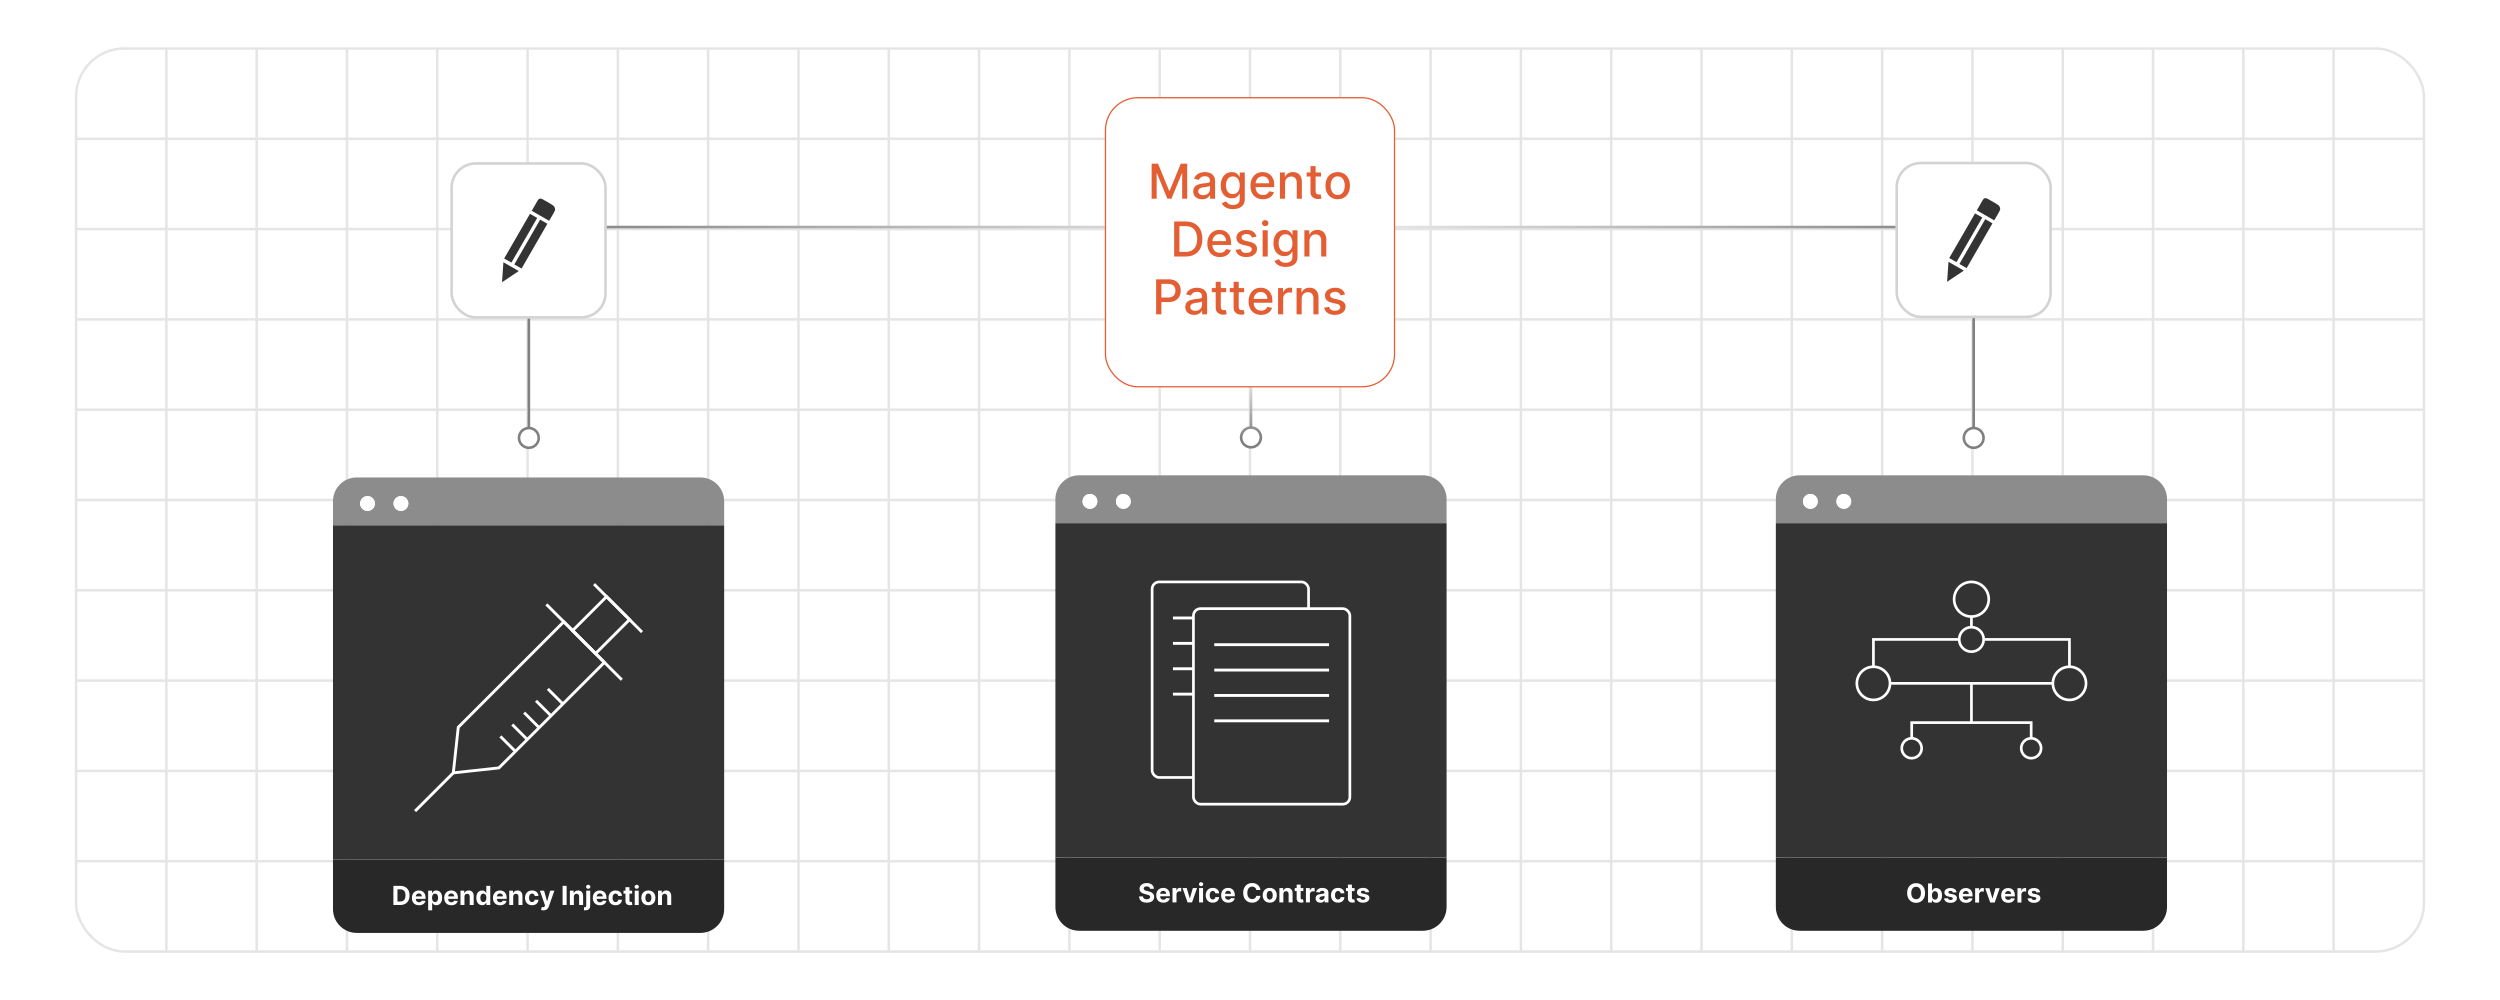
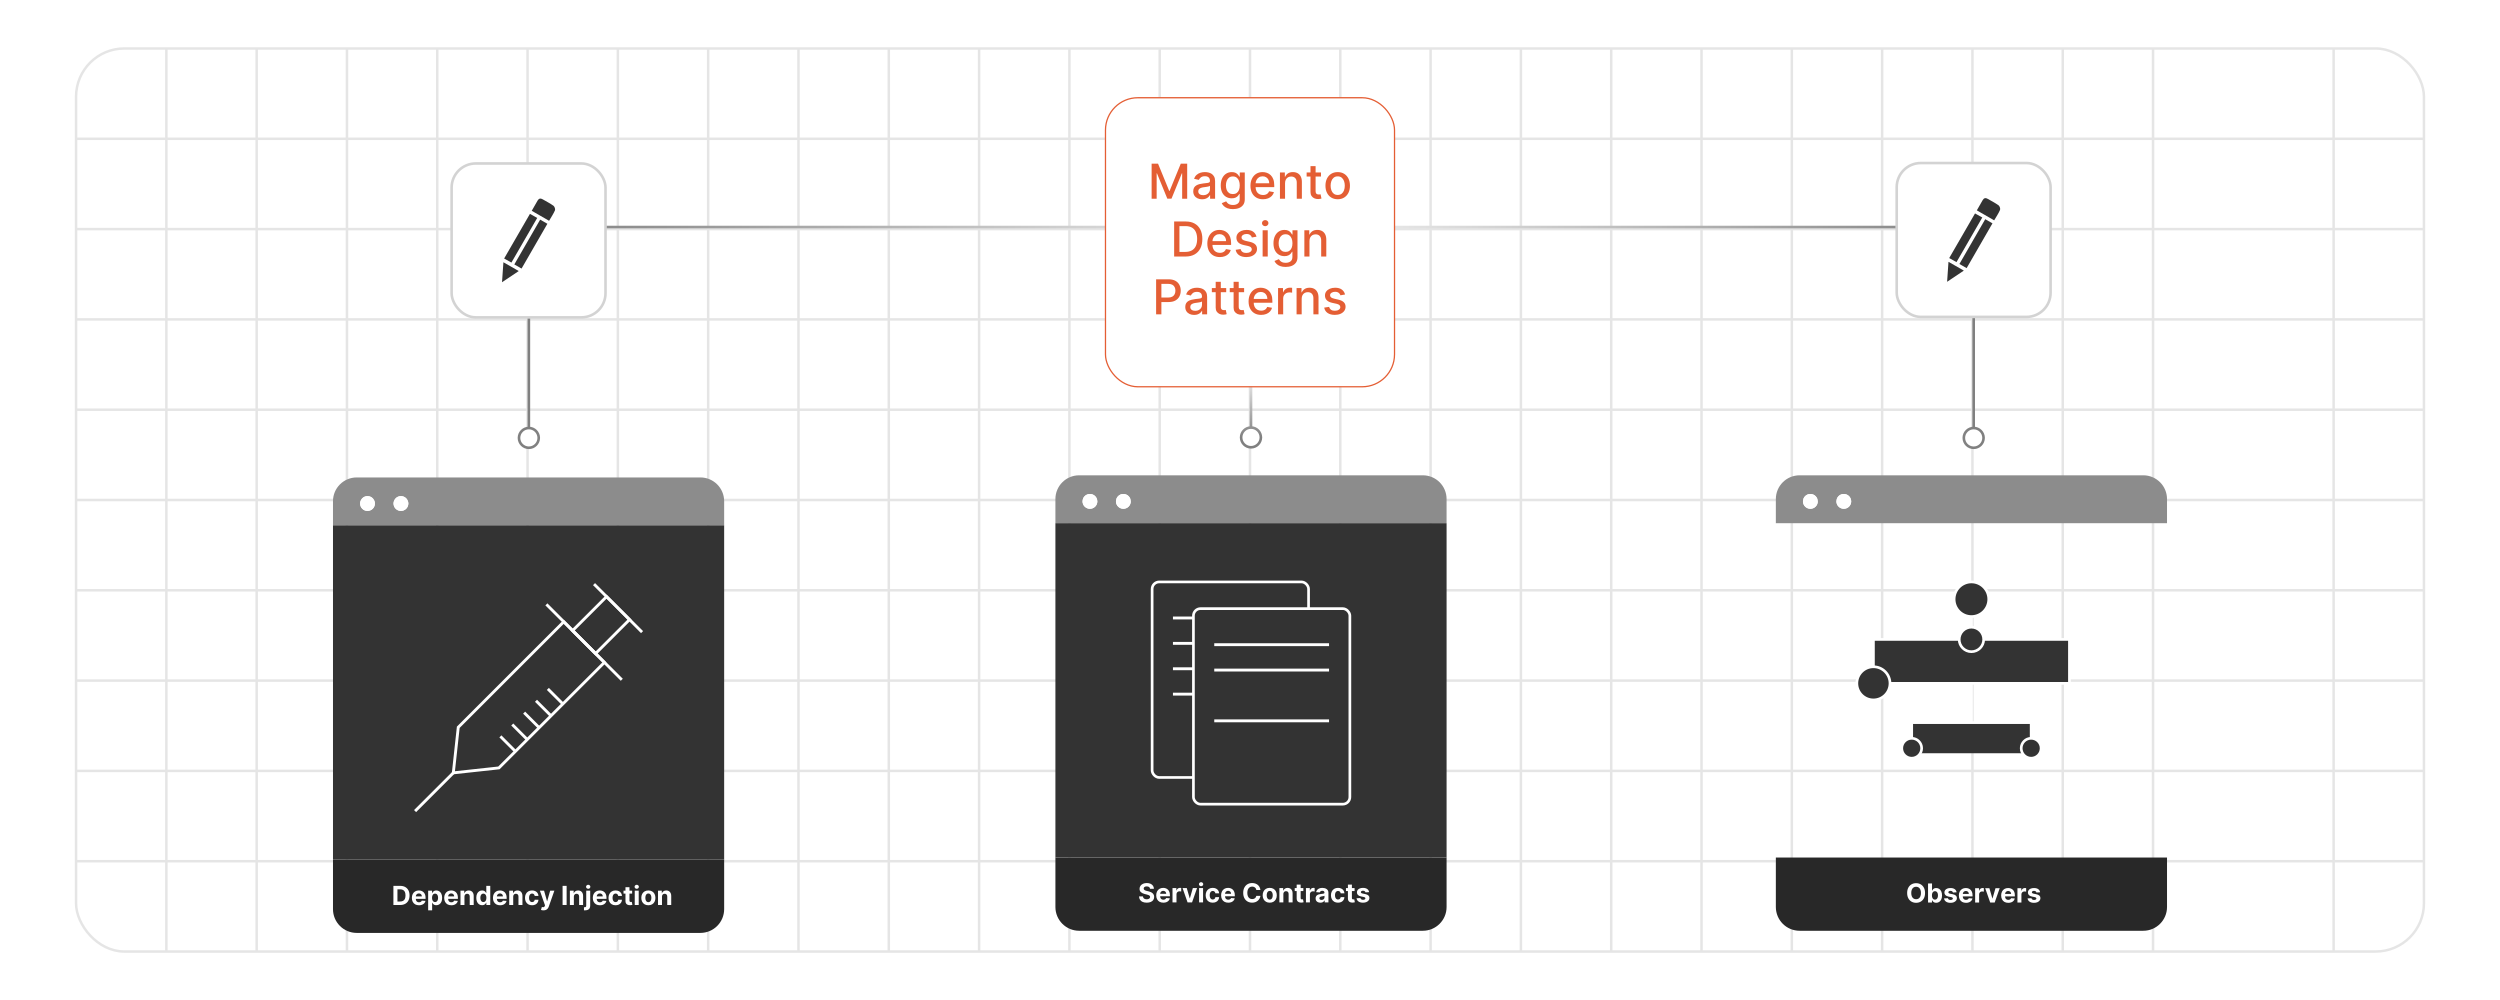
<svg xmlns="http://www.w3.org/2000/svg" xmlns:xlink="http://www.w3.org/1999/xlink" id="Layer_1" viewBox="0 0 1000 400">
  <defs>
    <linearGradient id="linear-gradient" x1="211.019" y1="132.837" x2="790.003" y2="132.837" gradientUnits="userSpaceOnUse">
      <stop offset="0" stop-color="gray" />
      <stop offset=".513" stop-color="#ededed" />
      <stop offset=".567" stop-color="#ededed" />
      <stop offset="1" stop-color="gray" />
    </linearGradient>
    <linearGradient id="linear-gradient-2" x1="211.019" y1="175.159" x2="790.003" y2="175.159" xlink:href="#linear-gradient" />
    <linearGradient id="linear-gradient-3" x1="211.019" y1="175.159" x2="790.003" y2="175.159" xlink:href="#linear-gradient" />
    <linearGradient id="linear-gradient-4" x1="500.398" y1="151.229" x2="500.398" y2="174.965" gradientUnits="userSpaceOnUse">
      <stop offset="0" stop-color="#ededed" />
      <stop offset="1" stop-color="gray" />
    </linearGradient>
    <linearGradient id="linear-gradient-5" x1="500.398" y1="151.229" x2="500.398" y2="174.965" xlink:href="#linear-gradient-4" />
    <filter id="drop-shadow-1" filterUnits="userSpaceOnUse">
      <feOffset dx="0" dy="5.257" />
      <feGaussianBlur result="blur" stdDeviation="4.205" />
      <feFlood flood-color="#333" flood-opacity=".09" />
      <feComposite in2="blur" operator="in" />
      <feComposite in="SourceGraphic" />
    </filter>
    <filter id="drop-shadow-2" filterUnits="userSpaceOnUse">
      <feOffset dx="0" dy="5.257" />
      <feGaussianBlur result="blur-2" stdDeviation="4.205" />
      <feFlood flood-color="#333" flood-opacity=".09" />
      <feComposite in2="blur-2" operator="in" />
      <feComposite in="SourceGraphic" />
    </filter>
    <filter id="drop-shadow-3" filterUnits="userSpaceOnUse">
      <feOffset dx="0" dy="5.257" />
      <feGaussianBlur result="blur-3" stdDeviation="4.205" />
      <feFlood flood-color="#333" flood-opacity=".09" />
      <feComposite in2="blur-3" operator="in" />
      <feComposite in="SourceGraphic" />
    </filter>
    <filter id="drop-shadow-4" filterUnits="userSpaceOnUse">
      <feOffset dx="0" dy="5.257" />
      <feGaussianBlur result="blur-4" stdDeviation="4.205" />
      <feFlood flood-color="#333" flood-opacity=".09" />
      <feComposite in2="blur-4" operator="in" />
      <feComposite in="SourceGraphic" />
    </filter>
    <filter id="drop-shadow-5" filterUnits="userSpaceOnUse">
      <feOffset dx="0" dy="5.257" />
      <feGaussianBlur result="blur-5" stdDeviation="4.205" />
      <feFlood flood-color="#333" flood-opacity=".09" />
      <feComposite in2="blur-5" operator="in" />
      <feComposite in="SourceGraphic" />
    </filter>
    <filter id="drop-shadow-6" filterUnits="userSpaceOnUse">
      <feOffset dx="0" dy="5" />
      <feGaussianBlur result="blur-6" stdDeviation="4" />
      <feFlood flood-color="#333" flood-opacity=".09" />
      <feComposite in2="blur-6" operator="in" />
      <feComposite in="SourceGraphic" />
    </filter>
  </defs>
  <rect x="30.421" y="19.393" width="939.158" height="361.215" rx="19.3" ry="19.3" fill="none" stroke="#e5e5e5" stroke-miterlimit="10" />
  <line x1="30.421" y1="344.486" x2="969.579" y2="344.486" fill="none" stroke="#e5e5e5" stroke-miterlimit="10" />
  <line x1="30.421" y1="308.364" x2="969.579" y2="308.364" fill="none" stroke="#e5e5e5" stroke-miterlimit="10" />
  <line x1="30.421" y1="272.243" x2="969.579" y2="272.243" fill="none" stroke="#e5e5e5" stroke-miterlimit="10" />
  <line x1="30.421" y1="236.121" x2="969.579" y2="236.121" fill="none" stroke="#e5e5e5" stroke-miterlimit="10" />
  <line x1="30.421" y1="200" x2="969.579" y2="200" fill="none" stroke="#e5e5e5" stroke-miterlimit="10" />
  <line x1="30.421" y1="163.879" x2="969.579" y2="163.879" fill="none" stroke="#e5e5e5" stroke-miterlimit="10" />
  <line x1="30.421" y1="127.757" x2="969.579" y2="127.757" fill="none" stroke="#e5e5e5" stroke-miterlimit="10" />
  <line x1="30.421" y1="91.636" x2="969.579" y2="91.636" fill="none" stroke="#e5e5e5" stroke-miterlimit="10" />
  <line x1="30.421" y1="55.514" x2="969.579" y2="55.514" fill="none" stroke="#e5e5e5" stroke-miterlimit="10" />
  <line x1="933.457" y1="19.393" x2="933.457" y2="380.607" fill="none" stroke="#e5e5e5" stroke-miterlimit="10" />
-   <line x1="897.336" y1="19.393" x2="897.336" y2="380.607" fill="none" stroke="#e5e5e5" stroke-miterlimit="10" />
  <line x1="861.215" y1="19.393" x2="861.215" y2="380.607" fill="none" stroke="#e5e5e5" stroke-miterlimit="10" />
  <line x1="825.093" y1="19.393" x2="825.093" y2="380.607" fill="none" stroke="#e5e5e5" stroke-miterlimit="10" />
  <line x1="788.972" y1="19.393" x2="788.972" y2="380.607" fill="none" stroke="#e5e5e5" stroke-miterlimit="10" />
  <line x1="752.85" y1="19.393" x2="752.85" y2="380.607" fill="none" stroke="#e5e5e5" stroke-miterlimit="10" />
  <line x1="716.729" y1="19.393" x2="716.729" y2="380.607" fill="none" stroke="#e5e5e5" stroke-miterlimit="10" />
  <line x1="680.607" y1="19.393" x2="680.607" y2="380.607" fill="none" stroke="#e5e5e5" stroke-miterlimit="10" />
  <line x1="644.486" y1="19.393" x2="644.486" y2="380.607" fill="none" stroke="#e5e5e5" stroke-miterlimit="10" />
  <line x1="608.364" y1="19.393" x2="608.364" y2="380.607" fill="none" stroke="#e5e5e5" stroke-miterlimit="10" />
  <line x1="572.243" y1="19.393" x2="572.243" y2="380.607" fill="none" stroke="#e5e5e5" stroke-miterlimit="10" />
  <line x1="536.121" y1="19.393" x2="536.121" y2="380.607" fill="none" stroke="#e5e5e5" stroke-miterlimit="10" />
  <line x1="500" y1="19.393" x2="500" y2="380.607" fill="none" stroke="#e5e5e5" stroke-miterlimit="10" />
  <line x1="463.879" y1="19.393" x2="463.879" y2="380.607" fill="none" stroke="#e5e5e5" stroke-miterlimit="10" />
  <line x1="427.757" y1="19.393" x2="427.757" y2="380.607" fill="none" stroke="#e5e5e5" stroke-miterlimit="10" />
  <line x1="391.636" y1="19.393" x2="391.636" y2="380.607" fill="none" stroke="#e5e5e5" stroke-miterlimit="10" />
  <line x1="355.514" y1="19.393" x2="355.514" y2="380.607" fill="none" stroke="#e5e5e5" stroke-miterlimit="10" />
  <line x1="319.393" y1="19.393" x2="319.393" y2="380.607" fill="none" stroke="#e5e5e5" stroke-miterlimit="10" />
  <line x1="283.271" y1="19.393" x2="283.271" y2="380.607" fill="none" stroke="#e5e5e5" stroke-miterlimit="10" />
  <line x1="247.15" y1="19.393" x2="247.15" y2="380.607" fill="none" stroke="#e5e5e5" stroke-miterlimit="10" />
  <line x1="211.028" y1="19.393" x2="211.028" y2="380.607" fill="none" stroke="#e5e5e5" stroke-miterlimit="10" />
  <line x1="174.907" y1="19.393" x2="174.907" y2="380.607" fill="none" stroke="#e5e5e5" stroke-miterlimit="10" />
  <line x1="138.785" y1="19.393" x2="138.785" y2="380.607" fill="none" stroke="#e5e5e5" stroke-miterlimit="10" />
  <line x1="102.664" y1="19.393" x2="102.664" y2="380.607" fill="none" stroke="#e5e5e5" stroke-miterlimit="10" />
  <line x1="66.543" y1="19.393" x2="66.543" y2="380.607" fill="none" stroke="#e5e5e5" stroke-miterlimit="10" />
  <path d="M211.545,175.383v-59.769c0-13.695,11.102-24.797,24.797-24.797h528.338c13.695,0,24.797,11.102,24.797,24.797v59.769" fill="none" stroke="url(#linear-gradient)" stroke-miterlimit="10" stroke-width="1.051" />
  <path d="M215.498,175.159c0,2.183-1.77,3.953-3.953,3.953s-3.953-1.77-3.953-3.953c0-2.183,1.77-3.953,3.953-3.953s3.953,1.77,3.953,3.953Z" fill="#fff" stroke-width="0" />
  <path d="M216.024,175.159c0-2.469-2.009-4.478-4.479-4.478s-4.479,2.009-4.479,4.478c0,2.469,2.009,4.479,4.479,4.479s4.479-2.009,4.479-4.479c0-2.469,0,2.469,0,0ZM208.118,175.159c0-1.89,1.537-3.427,3.427-3.427s3.427,1.537,3.427,3.427c0,1.89-1.537,3.427-3.427,3.427s-3.427-1.537-3.427-3.427c0-1.89,0,1.89,0,0Z" fill="url(#linear-gradient-2)" stroke-width="0" />
  <path d="M785.525,175.159c0,2.183,1.77,3.953,3.953,3.953,2.183,0,3.953-1.77,3.953-3.953,0-2.183-1.77-3.953-3.953-3.953-2.183,0-3.953,1.77-3.953,3.953Z" fill="#fff" stroke-width="0" />
  <path d="M784.999,175.159c0-2.469,2.009-4.478,4.479-4.478,2.469,0,4.478,2.009,4.478,4.478,0,2.469-2.009,4.479-4.478,4.479-2.469,0-4.479-2.009-4.479-4.479,0-2.469,0,2.469,0,0ZM792.905,175.159c0-1.89-1.537-3.427-3.427-3.427s-3.427,1.537-3.427,3.427c0,1.89,1.537,3.427,3.427,3.427s3.427-1.537,3.427-3.427c0-1.89,0,1.89,0,0Z" fill="url(#linear-gradient-3)" stroke-width="0" />
  <line x1="500.398" y1="151.229" x2="500.398" y2="174.965" fill="none" stroke="url(#linear-gradient-4)" stroke-miterlimit="10" stroke-width="1.051" />
  <path d="M496.445,174.965c0,2.183,1.77,3.953,3.953,3.953,2.183,0,3.953-1.77,3.953-3.953,0-2.183-1.77-3.953-3.953-3.953-2.183,0-3.953,1.77-3.953,3.953Z" fill="#fff" stroke-width="0" />
  <path d="M495.92,174.965c0-2.469,2.009-4.478,4.479-4.478,2.469,0,4.479,2.009,4.479,4.478,0,2.469-2.009,4.479-4.479,4.479-2.469,0-4.479-2.009-4.479-4.479,0-2.469,0,2.469,0,0ZM503.825,174.965c0-1.89-1.537-3.427-3.427-3.427s-3.427,1.537-3.427,3.427c0,1.89,1.537,3.427,3.427,3.427s3.427-1.537,3.427-3.427c0-1.89,0,1.89,0,0Z" fill="url(#linear-gradient-5)" stroke-width="0" />
  <g filter="url(#drop-shadow-1)">
    <path d="M289.661,195.223c0-5.248-4.255-9.503-9.503-9.503h-137.462c-5.248,0-9.503,4.255-9.503,9.503v9.658h156.468v-9.658ZM147,199.114c-1.636,0-2.962-1.326-2.962-2.962,0-1.636,1.326-2.962,2.962-2.962s2.962,1.326,2.962,2.962c0,1.636-1.326,2.962-2.962,2.962ZM160.373,199.114c-1.636,0-2.962-1.326-2.962-2.962,0-1.636,1.326-2.962,2.962-2.962s2.962,1.326,2.962,2.962c0,1.636-1.326,2.962-2.962,2.962Z" fill="#8c8c8c" stroke-width="0" />
    <path d="M133.193,338.604v19.801c0,5.248,4.255,9.503,9.503,9.503h137.462c5.248,0,9.503-4.255,9.503-9.503v-19.801h-156.468Z" fill="#282828" stroke-width="0" />
    <rect x="133.193" y="204.881" width="156.468" height="133.723" fill="#333" stroke-width="0" />
    <path d="M147,193.19c-1.636,0-2.962,1.326-2.962,2.962,0,1.636,1.326,2.962,2.962,2.962s2.962-1.326,2.962-2.962c0-1.636-1.326-2.962-2.962-2.962Z" fill="#fff" stroke-width="0" />
    <path d="M160.373,193.19c-1.636,0-2.962,1.326-2.962,2.962,0,1.636,1.326,2.962,2.962,2.962s2.962-1.326,2.962-2.962c0-1.636-1.326-2.962-2.962-2.962Z" fill="#fff" stroke-width="0" />
    <polygon points="183.305 285.647 181.325 303.884 199.562 301.904 241.765 259.7 225.508 243.444 183.305 285.647" fill="none" stroke="#fff" stroke-miterlimit="10" stroke-width="1.155" />
    <rect x="233.933" y="235.18" width="12.987" height="19.204" transform="translate(237.347 587.877) rotate(-135)" fill="none" stroke="#fff" stroke-miterlimit="10" stroke-width="1.155" />
    <line x1="166.032" y1="319.177" x2="181.325" y2="303.884" fill="none" stroke="#fff" stroke-miterlimit="10" stroke-width="1.155" />
    <line x1="248.72" y1="266.655" x2="218.554" y2="236.489" fill="none" stroke="#fff" stroke-miterlimit="10" stroke-width="1.155" />
    <line x1="256.821" y1="247.597" x2="237.612" y2="228.388" fill="none" stroke="#fff" stroke-miterlimit="10" stroke-width="1.155" />
    <line x1="206.116" y1="295.251" x2="200.16" y2="289.295" fill="none" stroke="#fff" stroke-miterlimit="10" stroke-width="1.155" />
    <line x1="210.863" y1="290.505" x2="204.906" y2="284.548" fill="none" stroke="#fff" stroke-miterlimit="10" stroke-width="1.155" />
    <line x1="215.609" y1="285.758" x2="209.653" y2="279.802" fill="none" stroke="#fff" stroke-miterlimit="10" stroke-width="1.155" />
    <line x1="220.356" y1="281.011" x2="214.4" y2="275.055" fill="none" stroke="#fff" stroke-miterlimit="10" stroke-width="1.155" />
    <line x1="225.103" y1="276.264" x2="219.147" y2="270.308" fill="none" stroke="#fff" stroke-miterlimit="10" stroke-width="1.155" />
    <path d="M160.071,356.735h-2.71v-7.646h2.733c.769,0,1.431.152,1.986.458.555.305.982.742,1.282,1.312.3.57.45,1.253.45,2.047,0,.796-.15,1.48-.45,2.053s-.729,1.012-1.288,1.318c-.559.306-1.226.459-2.003.459ZM158.978,355.35h1.027c.478,0,.88-.086,1.208-.256.327-.171.574-.436.739-.796.166-.359.248-.824.248-1.394,0-.565-.083-1.027-.248-1.386s-.411-.622-.737-.791c-.326-.17-.728-.254-1.206-.254h-1.03v4.876Z" fill="#fff" stroke-width="0" />
    <path d="M167.59,356.848c-.59,0-1.097-.12-1.521-.36s-.751-.581-.98-1.023c-.229-.441-.343-.965-.343-1.569,0-.59.114-1.108.343-1.554s.552-.793.969-1.041c.417-.249.907-.374,1.469-.374.378,0,.731.061,1.059.182.327.12.613.302.858.543.246.241.437.545.573.909s.206.791.206,1.278v.438h-4.842v-.986h3.345c0-.229-.05-.432-.149-.608s-.237-.315-.413-.416c-.176-.101-.379-.151-.61-.151-.242,0-.455.056-.641.166-.185.111-.33.259-.435.444s-.158.392-.161.618v.937c0,.284.053.529.159.736.105.206.256.365.45.478.194.112.424.168.691.168.177,0,.338-.024.485-.075.146-.049.272-.124.377-.224s.184-.222.239-.366l1.471.098c-.075.354-.227.661-.458.924-.23.263-.526.467-.889.612-.362.146-.779.219-1.252.219Z" fill="#fff" stroke-width="0" />
    <path d="M171.261,358.886v-7.885h1.568v.963h.071c.069-.154.171-.312.304-.473.133-.16.307-.295.522-.402.215-.108.483-.163.805-.163.418,0,.804.109,1.157.327s.636.545.848.981c.211.438.317.984.317,1.642,0,.64-.103,1.179-.308,1.618s-.484.771-.836.997c-.352.225-.746.338-1.182.338-.309,0-.57-.052-.786-.153-.215-.103-.392-.231-.528-.387-.137-.155-.242-.312-.313-.472h-.049v3.068h-1.59ZM172.817,353.868c0,.341.047.639.142.893s.231.451.411.592.397.211.653.211c.259,0,.478-.072.657-.215.179-.144.315-.343.409-.598s.14-.55.14-.883c0-.331-.046-.622-.138-.874-.092-.251-.228-.448-.407-.59s-.399-.213-.661-.213c-.259,0-.478.068-.655.206-.178.137-.314.331-.409.582s-.142.548-.142.889Z" fill="#fff" stroke-width="0" />
    <path d="M180.523,356.848c-.59,0-1.097-.12-1.521-.36s-.751-.581-.98-1.023c-.229-.441-.343-.965-.343-1.569,0-.59.114-1.108.343-1.554s.552-.793.969-1.041c.417-.249.907-.374,1.469-.374.378,0,.731.061,1.059.182.327.12.613.302.858.543.246.241.437.545.573.909s.206.791.206,1.278v.438h-4.842v-.986h3.345c0-.229-.05-.432-.149-.608s-.237-.315-.413-.416c-.176-.101-.379-.151-.61-.151-.242,0-.455.056-.641.166-.185.111-.33.259-.435.444s-.158.392-.161.618v.937c0,.284.053.529.159.736.105.206.256.365.45.478.194.112.424.168.691.168.177,0,.338-.024.485-.075.146-.049.272-.124.377-.224s.184-.222.239-.366l1.471.098c-.075.354-.227.661-.458.924-.23.263-.526.467-.889.612-.362.146-.779.219-1.252.219Z" fill="#fff" stroke-width="0" />
    <path d="M185.784,353.42v3.315h-1.59v-5.734h1.516v1.012h.067c.127-.334.34-.598.638-.794.299-.195.661-.293,1.086-.293.398,0,.746.088,1.042.262.296.174.526.423.69.745.165.322.247.706.247,1.151v3.651h-1.59v-3.367c.002-.352-.087-.626-.269-.823-.182-.198-.432-.297-.75-.297-.214,0-.402.046-.565.138s-.29.226-.381.401-.138.387-.14.633Z" fill="#fff" stroke-width="0" />
    <path d="M192.844,356.829c-.436,0-.83-.113-1.182-.338-.353-.226-.631-.558-.836-.997-.206-.439-.308-.979-.308-1.618,0-.657.106-1.204.317-1.642.211-.437.493-.764.846-.981.352-.218.738-.327,1.159-.327.321,0,.589.055.805.163.215.107.389.242.522.402.133.161.235.318.304.473h.049v-2.875h1.586v7.646h-1.568v-.918h-.067c-.075.159-.18.316-.315.472s-.311.284-.526.387c-.215.102-.477.153-.786.153ZM193.348,355.563c.256,0,.474-.07.651-.211s.315-.338.411-.592.144-.552.144-.893-.047-.638-.142-.889-.231-.445-.411-.582c-.179-.138-.397-.206-.653-.206-.261,0-.482.071-.661.213s-.314.339-.407.59c-.092.252-.138.543-.138.874,0,.333.047.628.14.883s.229.454.407.598c.178.143.398.215.659.215Z" fill="#fff" stroke-width="0" />
    <path d="M200.023,356.848c-.59,0-1.097-.12-1.521-.36s-.751-.581-.98-1.023c-.229-.441-.343-.965-.343-1.569,0-.59.114-1.108.343-1.554s.552-.793.969-1.041c.417-.249.907-.374,1.469-.374.378,0,.731.061,1.059.182.327.12.613.302.858.543.246.241.437.545.573.909s.206.791.206,1.278v.438h-4.842v-.986h3.345c0-.229-.05-.432-.149-.608s-.237-.315-.413-.416c-.176-.101-.379-.151-.61-.151-.242,0-.455.056-.641.166-.185.111-.33.259-.435.444s-.158.392-.161.618v.937c0,.284.053.529.159.736.105.206.256.365.45.478.194.112.424.168.691.168.177,0,.338-.024.485-.075.146-.049.272-.124.377-.224s.184-.222.239-.366l1.471.098c-.075.354-.227.661-.458.924-.23.263-.526.467-.889.612-.362.146-.779.219-1.252.219Z" fill="#fff" stroke-width="0" />
    <path d="M205.283,353.42v3.315h-1.59v-5.734h1.516v1.012h.067c.127-.334.34-.598.638-.794.299-.195.661-.293,1.086-.293.398,0,.746.088,1.042.262.296.174.526.423.69.745.165.322.247.706.247,1.151v3.651h-1.59v-3.367c.002-.352-.087-.626-.269-.823-.182-.198-.432-.297-.75-.297-.214,0-.402.046-.565.138s-.29.226-.381.401-.138.387-.14.633Z" fill="#fff" stroke-width="0" />
    <path d="M212.821,356.848c-.587,0-1.092-.125-1.514-.376-.422-.25-.746-.598-.971-1.043-.226-.445-.338-.958-.338-1.538,0-.588.114-1.104.341-1.548.228-.444.552-.791.973-1.041.421-.251.921-.376,1.501-.376.5,0,.938.091,1.314.272.376.182.673.438.893.766.219.329.34.715.362,1.157h-1.501c-.042-.286-.154-.517-.334-.692-.18-.176-.416-.263-.707-.263-.247,0-.461.066-.644.199-.183.133-.326.327-.428.581s-.153.561-.153.922c0,.366.05.677.151.934.101.256.243.451.428.586.184.134.399.201.646.201.182,0,.345-.037.491-.111.146-.075.266-.184.362-.327.096-.143.159-.315.188-.517h1.501c-.025.438-.144.823-.357,1.155-.212.332-.506.592-.879.778-.374.187-.815.28-1.326.28Z" fill="#fff" stroke-width="0" />
    <path d="M217.387,358.886c-.202,0-.39-.016-.566-.047-.175-.031-.32-.07-.435-.117l.358-1.188c.187.058.355.089.506.094.15.005.281-.03.392-.104.11-.075.201-.202.271-.381l.093-.243-2.057-5.898h1.672l1.188,4.211h.06l1.199-4.211h1.684l-2.229,6.354c-.107.309-.252.578-.435.808-.183.23-.414.408-.693.534s-.615.188-1.008.188Z" fill="#fff" stroke-width="0" />
    <path d="M226.65,349.089v7.646h-1.617v-7.646h1.617Z" fill="#fff" stroke-width="0" />
    <path d="M229.543,353.42v3.315h-1.59v-5.734h1.516v1.012h.067c.127-.334.34-.598.638-.794.299-.195.661-.293,1.086-.293.398,0,.746.088,1.042.262.296.174.526.423.69.745.165.322.247.706.247,1.151v3.651h-1.59v-3.367c.002-.352-.087-.626-.269-.823-.182-.198-.432-.297-.75-.297-.214,0-.402.046-.565.138s-.29.226-.381.401-.138.387-.14.633Z" fill="#fff" stroke-width="0" />
    <path d="M234.49,351.001h1.59v6.019c0,.442-.087.801-.261,1.075-.174.273-.424.474-.749.601s-.712.19-1.163.19c-.055,0-.107-.001-.159-.002-.051-.001-.105-.003-.163-.006v-1.243c.042.003.079.005.11.006s.064.002.099.002c.256,0,.436-.054.54-.162.103-.108.155-.271.155-.487v-5.992ZM235.282,350.262c-.234,0-.436-.079-.605-.237s-.254-.348-.254-.569c0-.219.084-.407.254-.565s.371-.237.605-.237c.239,0,.442.079.61.237s.252.347.252.565c0,.222-.084.411-.252.569s-.372.237-.61.237Z" fill="#fff" stroke-width="0" />
    <path d="M239.963,356.848c-.59,0-1.097-.12-1.521-.36s-.751-.581-.98-1.023c-.229-.441-.343-.965-.343-1.569,0-.59.114-1.108.343-1.554s.552-.793.969-1.041c.417-.249.907-.374,1.469-.374.378,0,.731.061,1.059.182.327.12.613.302.858.543.246.241.437.545.573.909s.206.791.206,1.278v.438h-4.842v-.986h3.345c0-.229-.05-.432-.149-.608s-.237-.315-.413-.416c-.176-.101-.379-.151-.61-.151-.242,0-.455.056-.641.166-.185.111-.33.259-.435.444s-.158.392-.161.618v.937c0,.284.053.529.159.736.105.206.256.365.45.478.194.112.424.168.691.168.177,0,.338-.024.485-.075.146-.049.272-.124.377-.224s.184-.222.239-.366l1.471.098c-.075.354-.227.661-.458.924-.23.263-.526.467-.889.612-.362.146-.779.219-1.252.219Z" fill="#fff" stroke-width="0" />
    <path d="M246.224,356.848c-.587,0-1.092-.125-1.514-.376-.422-.25-.746-.598-.971-1.043-.226-.445-.338-.958-.338-1.538,0-.588.114-1.104.341-1.548.228-.444.552-.791.973-1.041.421-.251.921-.376,1.501-.376.5,0,.938.091,1.314.272.376.182.673.438.893.766.219.329.34.715.362,1.157h-1.501c-.042-.286-.154-.517-.334-.692-.18-.176-.416-.263-.707-.263-.247,0-.461.066-.644.199-.183.133-.326.327-.428.581s-.153.561-.153.922c0,.366.05.677.151.934.101.256.243.451.428.586.184.134.399.201.646.201.182,0,.345-.037.491-.111.146-.075.266-.184.362-.327.096-.143.159-.315.188-.517h1.501c-.025.438-.144.823-.357,1.155-.212.332-.506.592-.879.778-.374.187-.815.28-1.326.28Z" fill="#fff" stroke-width="0" />
    <path d="M252.858,351.001v1.194h-3.454v-1.194h3.454ZM250.189,349.627h1.59v5.347c0,.146.022.261.067.341.044.081.107.138.188.17.081.032.175.049.282.049.075,0,.149-.007.224-.021s.132-.024.172-.032l.25,1.184c-.08.025-.192.055-.336.088-.145.034-.32.055-.526.062-.383.016-.719-.036-1.006-.152-.288-.117-.511-.299-.67-.546-.159-.246-.237-.558-.235-.933v-5.556Z" fill="#fff" stroke-width="0" />
    <path d="M254.691,350.262c-.236,0-.438-.079-.606-.235-.168-.157-.252-.346-.252-.567s.084-.411.253-.569c.169-.158.371-.237.605-.237.236,0,.439.078.607.235.168.156.252.346.252.567s-.084.411-.252.569-.371.237-.607.237ZM253.893,356.735v-5.734h1.59v5.734h-1.59Z" fill="#fff" stroke-width="0" />
    <path d="M259.343,356.848c-.58,0-1.081-.124-1.502-.372-.422-.247-.748-.594-.977-1.038-.229-.443-.343-.96-.343-1.547,0-.593.114-1.111.343-1.556.229-.443.555-.79.977-1.037.422-.248.923-.372,1.502-.372.58,0,1.081.124,1.503.372.422.247.747.594.976,1.037.229.444.344.963.344,1.556,0,.587-.115,1.104-.344,1.547-.229.444-.554.791-.976,1.038-.422.248-.923.372-1.503.372ZM259.351,355.615c.264,0,.484-.075.661-.226s.311-.356.401-.618.136-.559.136-.893c0-.333-.045-.631-.136-.892-.091-.262-.225-.469-.401-.62s-.397-.228-.661-.228c-.267,0-.49.076-.67.228s-.316.358-.407.62c-.091.261-.136.559-.136.892,0,.334.045.631.136.893s.226.468.407.618.404.226.67.226Z" fill="#fff" stroke-width="0" />
    <path d="M264.794,353.42v3.315h-1.59v-5.734h1.516v1.012h.067c.127-.334.34-.598.638-.794.299-.195.661-.293,1.086-.293.398,0,.746.088,1.042.262.296.174.526.423.69.745.165.322.247.706.247,1.151v3.651h-1.59v-3.367c.002-.352-.087-.626-.269-.823-.182-.198-.432-.297-.75-.297-.214,0-.402.046-.565.138s-.29.226-.381.401-.138.387-.14.633Z" fill="#fff" stroke-width="0" />
  </g>
  <g filter="url(#drop-shadow-2)">
    <path d="M578.632,194.366c0-5.248-4.255-9.503-9.503-9.503h-137.462c-5.248,0-9.503,4.255-9.503,9.503v9.658h156.468v-9.658ZM435.972,198.256c-1.636,0-2.962-1.326-2.962-2.962,0-1.636,1.326-2.962,2.962-2.962s2.962,1.326,2.962,2.962c0,1.636-1.326,2.962-2.962,2.962ZM449.345,198.256c-1.636,0-2.962-1.326-2.962-2.962,0-1.636,1.326-2.962,2.962-2.962s2.962,1.326,2.962,2.962c0,1.636-1.326,2.962-2.962,2.962Z" fill="#8c8c8c" stroke-width="0" />
    <path d="M422.164,337.746v19.801c0,5.248,4.255,9.503,9.503,9.503h137.462c5.248,0,9.503-4.255,9.503-9.503v-19.801h-156.468Z" fill="#282828" stroke-width="0" />
    <rect x="422.164" y="204.023" width="156.468" height="133.723" fill="#333" stroke-width="0" />
    <path d="M435.972,192.332c-1.636,0-2.962,1.326-2.962,2.962,0,1.636,1.326,2.962,2.962,2.962s2.962-1.326,2.962-2.962c0-1.636-1.326-2.962-2.962-2.962Z" fill="#fff" stroke-width="0" />
    <path d="M449.345,192.332c-1.636,0-2.962,1.326-2.962,2.962,0,1.636,1.326,2.962,2.962,2.962s2.962-1.326,2.962-2.962c0-1.636-1.326-2.962-2.962-2.962Z" fill="#fff" stroke-width="0" />
    <rect x="460.848" y="227.512" width="62.576" height="78.22" rx="2.83" ry="2.83" fill="#333" stroke="#fff" stroke-miterlimit="10" stroke-width="1.074" />
    <line x1="469.178" y1="241.935" x2="515.094" y2="241.935" fill="none" stroke="#fff" stroke-miterlimit="10" stroke-width="1.155" />
    <line x1="469.178" y1="252.089" x2="515.094" y2="252.089" fill="none" stroke="#fff" stroke-miterlimit="10" stroke-width="1.155" />
    <line x1="469.178" y1="262.244" x2="515.094" y2="262.244" fill="none" stroke="#fff" stroke-miterlimit="10" stroke-width="1.155" />
    <line x1="469.178" y1="272.398" x2="515.094" y2="272.398" fill="none" stroke="#fff" stroke-miterlimit="10" stroke-width="1.155" />
    <rect x="477.373" y="238.193" width="62.576" height="78.22" rx="2.83" ry="2.83" fill="#333" stroke="#fff" stroke-miterlimit="10" stroke-width="1.074" />
    <line x1="485.703" y1="252.616" x2="531.619" y2="252.616" fill="none" stroke="#fff" stroke-miterlimit="10" stroke-width="1.155" />
    <line x1="485.703" y1="262.77" x2="531.619" y2="262.77" fill="none" stroke="#fff" stroke-miterlimit="10" stroke-width="1.155" />
-     <line x1="485.703" y1="272.925" x2="531.619" y2="272.925" fill="none" stroke="#fff" stroke-miterlimit="10" stroke-width="1.155" />
    <line x1="485.703" y1="283.079" x2="531.619" y2="283.079" fill="none" stroke="#fff" stroke-miterlimit="10" stroke-width="1.155" />
    <path d="M460.012,350.255c-.03-.301-.158-.535-.385-.702-.227-.166-.534-.25-.922-.25-.264,0-.487.037-.668.11s-.32.175-.416.305c-.096.129-.144.276-.144.44-.005.137.024.256.088.358.063.102.151.189.263.263s.241.137.388.19.304.1.471.137l.687.164c.333.074.64.174.918.299.279.124.521.277.725.459s.363.396.476.643c.113.246.171.528.173.847-.002.469-.121.874-.356,1.216s-.574.607-1.016.795c-.442.188-.974.282-1.596.282-.617,0-1.154-.095-1.611-.284-.457-.188-.812-.47-1.068-.842-.255-.372-.389-.833-.401-1.383h1.564c.018.256.091.47.222.64.131.171.306.299.526.385s.47.129.749.129c.274,0,.512-.04.715-.119.203-.08.36-.19.473-.333.112-.142.168-.305.168-.488,0-.172-.05-.316-.151-.434-.101-.117-.248-.217-.44-.299s-.429-.156-.708-.224l-.833-.209c-.645-.157-1.154-.402-1.527-.735-.374-.334-.559-.783-.557-1.348-.002-.463.122-.868.372-1.214s.594-.616,1.032-.811c.438-.193.936-.291,1.494-.291.567,0,1.063.098,1.488.291.424.194.754.465.991.811.236.346.358.747.366,1.202h-1.549Z" fill="#fff" stroke-width="0" />
    <path d="M465.332,355.814c-.59,0-1.097-.12-1.521-.36s-.751-.581-.98-1.023c-.229-.441-.343-.965-.343-1.569,0-.59.114-1.108.343-1.554s.552-.793.969-1.041c.417-.249.907-.374,1.469-.374.378,0,.731.061,1.059.182.327.12.613.302.858.543.246.241.437.545.573.909s.206.791.206,1.278v.438h-4.842v-.986h3.345c0-.229-.05-.432-.149-.608s-.237-.315-.413-.416c-.176-.101-.379-.151-.61-.151-.242,0-.455.056-.641.166-.185.111-.33.259-.435.444s-.158.392-.161.618v.937c0,.284.053.529.159.736.105.206.256.365.45.478.194.112.424.168.691.168.177,0,.338-.024.485-.075.146-.049.272-.124.377-.224s.184-.222.239-.366l1.471.098c-.075.354-.227.661-.458.924-.23.263-.526.467-.889.612-.362.146-.779.219-1.252.219Z" fill="#fff" stroke-width="0" />
    <path d="M469.002,355.702v-5.734h1.542v1h.06c.104-.355.28-.625.526-.808.247-.184.53-.274.851-.274.08,0,.166.005.258.015s.173.023.243.041v1.411c-.075-.022-.178-.042-.31-.06-.132-.018-.252-.026-.362-.026-.234,0-.442.051-.625.151s-.327.241-.433.42c-.106.18-.159.386-.159.62v3.244h-1.59Z" fill="#fff" stroke-width="0" />
    <path d="M478.824,349.968l-2.005,5.734h-1.792l-2.005-5.734h1.68l1.191,4.103h.06l1.188-4.103h1.684Z" fill="#fff" stroke-width="0" />
    <path d="M480.437,349.228c-.236,0-.438-.079-.606-.235-.168-.157-.252-.346-.252-.567s.084-.411.253-.569c.169-.158.371-.237.605-.237.236,0,.439.078.607.235.168.156.252.346.252.567s-.084.411-.252.569-.371.237-.607.237ZM479.638,355.702v-5.734h1.59v5.734h-1.59Z" fill="#fff" stroke-width="0" />
    <path d="M485.089,355.814c-.587,0-1.092-.125-1.514-.376-.422-.25-.746-.598-.971-1.043-.226-.445-.338-.958-.338-1.538,0-.588.114-1.104.341-1.548.228-.444.552-.791.973-1.041.421-.251.921-.376,1.501-.376.5,0,.938.091,1.314.272.376.182.673.438.893.766.219.329.34.715.362,1.157h-1.501c-.042-.286-.154-.517-.334-.692-.18-.176-.416-.263-.707-.263-.247,0-.461.066-.644.199-.183.133-.326.327-.428.581s-.153.561-.153.922c0,.366.05.677.151.934.101.256.243.451.428.586.184.134.399.201.646.201.182,0,.345-.037.491-.111.146-.075.266-.184.362-.327.096-.143.159-.315.188-.517h1.501c-.025.438-.144.823-.357,1.155-.212.332-.506.592-.879.778-.374.187-.815.28-1.326.28Z" fill="#fff" stroke-width="0" />
    <path d="M491.287,355.814c-.59,0-1.097-.12-1.521-.36s-.751-.581-.98-1.023c-.229-.441-.343-.965-.343-1.569,0-.59.114-1.108.343-1.554s.552-.793.969-1.041c.417-.249.907-.374,1.469-.374.378,0,.731.061,1.059.182.327.12.613.302.858.543.246.241.437.545.573.909s.206.791.206,1.278v.438h-4.842v-.986h3.345c0-.229-.05-.432-.149-.608s-.237-.315-.413-.416c-.176-.101-.379-.151-.61-.151-.242,0-.455.056-.641.166-.185.111-.33.259-.435.444s-.158.392-.161.618v.937c0,.284.053.529.159.736.105.206.256.365.45.478.194.112.424.168.691.168.177,0,.338-.024.485-.075.146-.049.272-.124.377-.224s.184-.222.239-.366l1.471.098c-.075.354-.227.661-.458.924-.23.263-.526.467-.889.612-.362.146-.779.219-1.252.219Z" fill="#fff" stroke-width="0" />
    <path d="M504.171,350.732h-1.636c-.029-.211-.091-.399-.183-.565-.092-.165-.21-.307-.354-.424-.145-.116-.311-.206-.498-.269-.188-.062-.393-.093-.611-.093-.396,0-.741.098-1.034.293-.294.195-.521.479-.684.851-.162.372-.243.823-.243,1.354,0,.545.082,1.003.245,1.374s.392.651.685.84c.294.189.634.284,1.02.284.216,0,.417-.028.603-.086s.351-.142.495-.252c.145-.111.265-.246.36-.405s.162-.341.199-.545l1.636.007c-.043.352-.147.689-.315,1.014-.168.325-.394.615-.676.87-.283.256-.619.457-1.008.605-.39.147-.83.222-1.32.222-.682,0-1.291-.154-1.828-.463-.536-.309-.959-.756-1.269-1.341-.31-.584-.465-1.293-.465-2.124,0-.834.157-1.543.47-2.128s.739-1.031,1.277-1.339c.538-.307,1.143-.461,1.814-.461.442,0,.854.062,1.234.187.379.125.716.306,1.01.544.293.237.533.528.719.871.186.344.304.737.356,1.18Z" fill="#fff" stroke-width="0" />
    <path d="M507.893,355.814c-.58,0-1.081-.124-1.503-.372-.422-.247-.747-.594-.976-1.038-.229-.443-.344-.96-.344-1.547,0-.593.114-1.111.344-1.556.229-.443.554-.79.976-1.037.422-.248.923-.372,1.503-.372s1.081.124,1.503.372c.422.247.747.594.977,1.037.229.444.343.963.343,1.556,0,.587-.114,1.104-.343,1.547-.229.444-.555.791-.977,1.038-.422.248-.923.372-1.503.372ZM507.9,354.582c.264,0,.483-.075.66-.226s.311-.356.401-.618.137-.559.137-.893c0-.333-.046-.631-.137-.892-.091-.262-.225-.469-.401-.62s-.396-.228-.66-.228c-.267,0-.49.076-.67.228-.181.151-.316.358-.407.62-.091.261-.137.559-.137.892,0,.334.046.631.137.893s.227.468.407.618c.18.15.403.226.67.226Z" fill="#fff" stroke-width="0" />
    <path d="M513.344,352.387v3.315h-1.591v-5.734h1.516v1.012h.067c.127-.334.34-.598.639-.794.299-.195.66-.293,1.086-.293.398,0,.745.088,1.042.262.296.174.526.423.69.745s.246.706.246,1.151v3.651h-1.59v-3.367c.002-.352-.087-.626-.269-.823-.183-.198-.433-.297-.751-.297-.214,0-.402.046-.565.138s-.29.226-.381.401-.138.387-.14.633Z" fill="#fff" stroke-width="0" />
    <path d="M521.341,349.968v1.194h-3.453v-1.194h3.453ZM518.672,348.594h1.591v5.347c0,.146.021.261.066.341.045.081.108.138.188.17.081.032.175.049.282.049.074,0,.149-.007.224-.021.075-.014.132-.024.172-.032l.25,1.184c-.079.025-.191.055-.336.088-.144.034-.319.055-.526.062-.383.016-.719-.036-1.006-.152-.287-.117-.511-.299-.67-.546-.159-.246-.238-.558-.235-.933v-5.556Z" fill="#fff" stroke-width="0" />
    <path d="M522.375,355.702v-5.734h1.542v1h.06c.104-.355.28-.625.526-.808.246-.184.53-.274.852-.274.079,0,.165.005.258.015.092.01.173.023.242.041v1.411c-.074-.022-.178-.042-.31-.06s-.253-.026-.362-.026c-.234,0-.442.051-.625.151-.184.101-.328.241-.434.42-.105.18-.158.386-.158.62v3.244h-1.591Z" fill="#fff" stroke-width="0" />
    <path d="M528.146,355.81c-.365,0-.691-.064-.978-.192s-.513-.318-.678-.571c-.166-.253-.248-.568-.248-.946,0-.318.059-.586.175-.803.117-.217.276-.391.479-.522.201-.132.431-.231.688-.299s.528-.114.812-.142c.333-.035.602-.068.806-.1s.353-.077.444-.14c.093-.062.139-.154.139-.276v-.022c0-.236-.074-.419-.223-.549-.147-.129-.357-.194-.629-.194-.286,0-.514.063-.684.188-.169.126-.281.283-.336.473l-1.471-.119c.075-.349.222-.65.44-.905.219-.256.502-.452.85-.591.348-.138.75-.207,1.208-.207.318,0,.624.038.916.112.293.074.553.19.78.348.229.156.408.357.54.603s.197.538.197.879v3.868h-1.508v-.795h-.045c-.092.179-.215.336-.369.472-.155.136-.34.242-.557.317-.217.076-.467.114-.751.114ZM528.603,354.713c.233,0,.44-.047.619-.14.18-.094.32-.22.422-.38.103-.159.153-.339.153-.541v-.608c-.05.032-.117.062-.203.088s-.183.05-.289.07c-.107.021-.215.04-.321.057-.107.016-.204.03-.291.043-.188.027-.351.07-.489.131-.14.06-.248.14-.325.24s-.115.226-.115.375c0,.217.079.382.236.495.158.113.359.17.604.17Z" fill="#fff" stroke-width="0" />
    <path d="M535.203,355.814c-.587,0-1.092-.125-1.514-.376-.422-.25-.745-.598-.971-1.043s-.338-.958-.338-1.538c0-.588.113-1.104.342-1.548.228-.444.552-.791.973-1.041.42-.251.921-.376,1.5-.376.501,0,.938.091,1.314.272s.674.438.893.766c.219.329.34.715.362,1.157h-1.501c-.042-.286-.154-.517-.334-.692-.181-.176-.417-.263-.708-.263-.246,0-.461.066-.644.199-.184.133-.325.327-.428.581s-.153.561-.153.922c0,.366.051.677.151.934.101.256.243.451.428.586.184.134.399.201.646.201.182,0,.346-.037.491-.111.146-.075.267-.184.362-.327.096-.143.158-.315.188-.517h1.501c-.025.438-.144.823-.356,1.155s-.506.592-.88.778c-.373.187-.814.28-1.325.28Z" fill="#fff" stroke-width="0" />
    <path d="M541.837,349.968v1.194h-3.453v-1.194h3.453ZM539.168,348.594h1.591v5.347c0,.146.021.261.066.341.045.081.108.138.188.17.081.032.175.049.282.049.074,0,.149-.007.224-.021.075-.014.132-.024.172-.032l.25,1.184c-.079.025-.191.055-.336.088-.144.034-.319.055-.526.062-.383.016-.719-.036-1.006-.152-.287-.117-.511-.299-.67-.546-.159-.246-.238-.558-.235-.933v-5.556Z" fill="#fff" stroke-width="0" />
    <path d="M547.643,351.602l-1.456.09c-.025-.124-.078-.237-.161-.338-.082-.101-.189-.182-.322-.242-.134-.062-.292-.092-.477-.092-.246,0-.454.052-.623.155-.17.103-.254.24-.254.412,0,.137.055.253.164.348.109.094.298.17.563.228l1.038.209c.558.114.974.299,1.247.553s.411.587.411,1c0,.376-.11.706-.331.989-.22.284-.521.505-.903.663s-.822.237-1.319.237c-.76,0-1.363-.159-1.812-.477-.45-.317-.713-.75-.79-1.297l1.564-.082c.047.231.161.407.344.528.182.12.414.181.697.181.279,0,.504-.054.675-.162.17-.108.257-.249.259-.42-.002-.145-.063-.264-.183-.356-.119-.094-.304-.165-.553-.215l-.993-.198c-.56-.112-.977-.306-1.249-.582s-.408-.629-.408-1.057c0-.368.1-.686.3-.952.201-.267.483-.472.848-.616.365-.145.792-.217,1.283-.217.724,0,1.294.153,1.711.46.417.306.66.723.73,1.25Z" fill="#fff" stroke-width="0" />
  </g>
  <g filter="url(#drop-shadow-3)">
    <path d="M866.807,194.366c0-5.248-4.255-9.503-9.503-9.503h-137.462c-5.248,0-9.503,4.255-9.503,9.503v9.658h156.468v-9.658ZM724.147,198.256c-1.636,0-2.962-1.326-2.962-2.962,0-1.636,1.326-2.962,2.962-2.962s2.962,1.326,2.962,2.962c0,1.636-1.326,2.962-2.962,2.962ZM737.52,198.256c-1.636,0-2.962-1.326-2.962-2.962,0-1.636,1.326-2.962,2.962-2.962s2.962,1.326,2.962,2.962c0,1.636-1.326,2.962-2.962,2.962Z" fill="#8c8c8c" stroke-width="0" />
    <path d="M710.339,337.746v19.801c0,5.248,4.255,9.503,9.503,9.503h137.462c5.248,0,9.503-4.255,9.503-9.503v-19.801h-156.468Z" fill="#282828" stroke-width="0" />
-     <rect x="710.339" y="204.023" width="156.468" height="133.723" fill="#333" stroke-width="0" />
    <path d="M724.147,192.332c-1.636,0-2.962,1.326-2.962,2.962,0,1.636,1.326,2.962,2.962,2.962s2.962-1.326,2.962-2.962c0-1.636-1.326-2.962-2.962-2.962Z" fill="#fff" stroke-width="0" />
    <path d="M737.52,192.332c-1.636,0-2.962,1.326-2.962,2.962,0,1.636,1.326,2.962,2.962,2.962s2.962-1.326,2.962-2.962c0-1.636-1.326-2.962-2.962-2.962Z" fill="#fff" stroke-width="0" />
    <rect x="749.37" y="250.515" width="78.406" height="17.566" fill="#333" stroke="#fff" stroke-miterlimit="10" stroke-width="1.074" />
    <polyline points="764.68 296.038 764.68 283.79 812.467 283.79 812.467 296.038" fill="#333" stroke="#fff" stroke-miterlimit="10" stroke-width="1.074" />
    <line x1="788.573" y1="268.081" x2="788.573" y2="283.79" fill="#333" stroke="#fff" stroke-miterlimit="10" stroke-width="1.074" />
    <line x1="788.573" y1="238.395" x2="788.573" y2="250.515" fill="#333" stroke="#fff" stroke-miterlimit="10" stroke-width="1.074" />
    <circle cx="788.573" cy="234.441" r="6.93" fill="#333" stroke="#fff" stroke-miterlimit="10" stroke-width="1.074" />
    <circle cx="788.573" cy="250.515" r="4.9" fill="#333" stroke="#fff" stroke-miterlimit="10" stroke-width="1.074" />
-     <circle cx="827.777" cy="268.081" r="6.632" fill="#333" stroke="#fff" stroke-miterlimit="10" stroke-width="1.074" />
    <circle cx="749.37" cy="268.081" r="6.632" fill="#333" stroke="#fff" stroke-miterlimit="10" stroke-width="1.074" />
    <circle cx="764.68" cy="294.046" r="3.982" fill="#333" stroke="#fff" stroke-miterlimit="10" stroke-width="1.074" />
    <circle cx="812.467" cy="294.046" r="3.982" fill="#333" stroke="#fff" stroke-miterlimit="10" stroke-width="1.074" />
    <path d="M770.022,351.938c0,.834-.158,1.543-.473,2.128-.315.585-.743,1.031-1.284,1.339-.542.308-1.149.461-1.824.461-.68,0-1.289-.154-1.829-.463s-.967-.756-1.28-1.341c-.314-.584-.471-1.293-.471-2.124,0-.834.156-1.543.471-2.128.313-.585.74-1.031,1.28-1.339.54-.307,1.149-.461,1.829-.461.675,0,1.282.154,1.824.461.541.308.969.754,1.284,1.339.314.585.473,1.294.473,2.128ZM768.383,351.938c0-.54-.08-.995-.24-1.366-.161-.371-.387-.652-.678-.844s-.633-.287-1.023-.287-.731.096-1.022.287c-.292.191-.518.473-.678.844-.161.371-.241.826-.241,1.366s.08.996.241,1.366c.16.371.386.652.678.844.291.192.632.288,1.022.288s.732-.096,1.023-.288c.291-.191.517-.473.678-.844.16-.37.24-.826.24-1.366Z" fill="#fff" stroke-width="0" />
    <path d="M771.217,355.762v-7.646h1.59v2.875h.049c.069-.154.171-.312.304-.473.134-.16.308-.295.523-.402.215-.108.483-.163.805-.163.418,0,.804.109,1.157.327s.636.545.848.981c.211.438.316.984.316,1.642,0,.64-.103,1.179-.308,1.618s-.484.771-.836.997c-.353.225-.746.338-1.182.338-.309,0-.571-.052-.786-.153-.216-.103-.392-.231-.528-.387s-.241-.312-.313-.472h-.071v.918h-1.567ZM772.773,352.894c0,.341.047.639.142.893s.231.451.411.592c.179.141.396.211.653.211.259,0,.478-.072.656-.215.18-.144.316-.343.409-.598.094-.255.14-.55.14-.883,0-.331-.046-.622-.138-.874-.092-.251-.228-.448-.407-.59-.179-.142-.399-.213-.66-.213-.26,0-.478.068-.655.206-.179.137-.314.331-.409.582s-.142.548-.142.889Z" fill="#fff" stroke-width="0" />
    <path d="M782.638,351.662l-1.456.09c-.025-.124-.078-.237-.161-.338-.082-.101-.189-.182-.322-.242-.134-.062-.292-.092-.477-.092-.246,0-.454.052-.623.155-.17.103-.254.24-.254.412,0,.137.055.253.164.348.109.094.298.17.563.228l1.038.209c.558.114.974.299,1.247.553s.411.587.411,1c0,.376-.11.706-.331.989-.22.284-.521.505-.903.663s-.822.237-1.319.237c-.76,0-1.363-.159-1.812-.477-.45-.317-.713-.75-.79-1.297l1.564-.082c.047.231.161.407.344.528.182.12.414.181.697.181.279,0,.504-.054.675-.162.17-.108.257-.249.259-.42-.002-.145-.063-.264-.183-.356-.119-.094-.304-.165-.553-.215l-.993-.198c-.56-.112-.977-.306-1.249-.582s-.408-.629-.408-1.057c0-.368.1-.686.3-.952.201-.267.483-.472.848-.616.365-.145.792-.217,1.283-.217.724,0,1.294.153,1.711.46.417.306.66.723.73,1.25Z" fill="#fff" stroke-width="0" />
    <path d="M786.386,355.874c-.59,0-1.097-.12-1.521-.36-.424-.24-.751-.581-.979-1.023-.229-.441-.344-.965-.344-1.569,0-.59.114-1.108.344-1.554.229-.445.552-.793.969-1.041.417-.249.906-.374,1.469-.374.378,0,.731.061,1.059.182.327.12.613.302.858.543s.437.545.573.909.205.791.205,1.278v.438h-4.842v-.986h3.345c0-.229-.05-.432-.149-.608s-.236-.315-.412-.416-.379-.151-.61-.151c-.241,0-.455.056-.641.166-.186.111-.33.259-.435.444s-.158.392-.161.618v.937c0,.284.054.529.159.736.105.206.256.365.45.478.193.112.424.168.69.168.177,0,.338-.024.485-.075.146-.049.272-.124.377-.224s.185-.222.239-.366l1.471.098c-.075.354-.228.661-.457.924-.23.263-.526.467-.889.612s-.78.219-1.253.219Z" fill="#fff" stroke-width="0" />
    <path d="M790.056,355.762v-5.734h1.542v1h.06c.104-.355.28-.625.526-.808.246-.184.53-.274.852-.274.079,0,.165.005.258.015.092.01.173.023.242.041v1.411c-.074-.022-.178-.042-.31-.06s-.253-.026-.362-.026c-.234,0-.442.051-.625.151-.184.101-.328.241-.434.42-.105.18-.158.386-.158.62v3.244h-1.591Z" fill="#fff" stroke-width="0" />
    <path d="M799.879,350.027l-2.005,5.734h-1.792l-2.005-5.734h1.68l1.19,4.103h.061l1.187-4.103h1.685Z" fill="#fff" stroke-width="0" />
    <path d="M803.306,355.874c-.59,0-1.097-.12-1.521-.36-.424-.24-.751-.581-.979-1.023-.229-.441-.344-.965-.344-1.569,0-.59.114-1.108.344-1.554.229-.445.552-.793.969-1.041.417-.249.906-.374,1.469-.374.378,0,.731.061,1.059.182.327.12.613.302.858.543s.437.545.573.909.205.791.205,1.278v.438h-4.842v-.986h3.345c0-.229-.05-.432-.149-.608s-.236-.315-.412-.416-.379-.151-.61-.151c-.241,0-.455.056-.641.166-.186.111-.33.259-.435.444s-.158.392-.161.618v.937c0,.284.054.529.159.736.105.206.256.365.45.478.193.112.424.168.69.168.177,0,.338-.024.485-.075.146-.049.272-.124.377-.224s.185-.222.239-.366l1.471.098c-.075.354-.228.661-.457.924-.23.263-.526.467-.889.612s-.78.219-1.253.219Z" fill="#fff" stroke-width="0" />
    <path d="M806.976,355.762v-5.734h1.542v1h.06c.104-.355.28-.625.526-.808.246-.184.53-.274.852-.274.079,0,.165.005.258.015.092.01.173.023.242.041v1.411c-.074-.022-.178-.042-.31-.06s-.253-.026-.362-.026c-.234,0-.442.051-.625.151-.184.101-.328.241-.434.42-.105.18-.158.386-.158.62v3.244h-1.591Z" fill="#fff" stroke-width="0" />
    <path d="M816.044,351.662l-1.456.09c-.025-.124-.078-.237-.161-.338-.082-.101-.189-.182-.322-.242-.134-.062-.292-.092-.477-.092-.246,0-.454.052-.623.155-.17.103-.254.24-.254.412,0,.137.055.253.164.348.109.094.298.17.563.228l1.038.209c.558.114.974.299,1.247.553s.411.587.411,1c0,.376-.11.706-.331.989-.22.284-.521.505-.903.663s-.822.237-1.319.237c-.76,0-1.363-.159-1.812-.477-.45-.317-.713-.75-.79-1.297l1.564-.082c.047.231.161.407.344.528.182.12.414.181.697.181.279,0,.504-.054.675-.162.17-.108.257-.249.259-.42-.002-.145-.063-.264-.183-.356-.119-.094-.304-.165-.553-.215l-.993-.198c-.56-.112-.977-.306-1.249-.582s-.408-.629-.408-1.057c0-.368.1-.686.3-.952.201-.267.483-.472.848-.616.365-.145.792-.217,1.283-.217.724,0,1.294.153,1.711.46.417.306.66.723.73,1.25Z" fill="#fff" stroke-width="0" />
  </g>
  <g filter="url(#drop-shadow-4)">
    <rect x="758.682" y="59.954" width="61.555" height="61.555" rx="9.65" ry="9.65" fill="#fff" stroke="#d3d3d3" stroke-miterlimit="10" stroke-width="1.051" />
    <path d="M779.684,97.971c3.508-6.067,6.863-11.869,10.324-17.856.967.539,1.865,1.04,2.911,1.623-3.446,5.963-6.822,11.804-10.321,17.857-.978-.545-1.866-1.04-2.914-1.625Z" fill="#333" stroke-width="0" />
    <path d="M794.095,82.426c.997.571,1.813,1.039,2.89,1.655-3.435,5.958-6.829,11.843-10.329,17.913-.976-.558-1.864-1.065-2.892-1.653,3.475-6.026,6.853-11.883,10.331-17.915Z" fill="#333" stroke-width="0" />
    <path d="M797.666,82.885c-2.414-1.393-4.611-2.661-6.935-4.001.815-1.425,1.577-2.752,2.335-4.082.522-.915,1.213-1.007,2.085-.487,1.428.851,2.937,1.585,4.276,2.556.437.317.79,1.363.593,1.827-.596,1.402-1.48,2.683-2.354,4.188Z" fill="#333" stroke-width="0" />
    <path d="M779.394,99.47c2.073,1.186,3.958,2.265,6.138,3.513-2.239,1.5-4.295,2.878-6.689,4.483.197-2.857.365-5.299.551-7.995Z" fill="#333" stroke-width="0" />
  </g>
  <g filter="url(#drop-shadow-5)">
    <rect x="180.649" y="60.131" width="61.555" height="61.555" rx="9.65" ry="9.65" fill="#fff" stroke="#d3d3d3" stroke-miterlimit="10" stroke-width="1.051" />
    <path d="M201.652,98.148c3.508-6.067,6.863-11.869,10.324-17.856.967.539,1.865,1.04,2.911,1.623-3.446,5.963-6.822,11.804-10.321,17.857-.978-.545-1.866-1.04-2.914-1.625Z" fill="#333" stroke-width="0" />
    <path d="M216.063,82.602c.997.571,1.813,1.039,2.89,1.655-3.435,5.958-6.829,11.843-10.329,17.913-.976-.558-1.864-1.065-2.892-1.653,3.475-6.026,6.853-11.883,10.331-17.915Z" fill="#333" stroke-width="0" />
    <path d="M219.633,83.062c-2.414-1.393-4.611-2.661-6.935-4.001.815-1.425,1.577-2.752,2.335-4.082.522-.915,1.213-1.007,2.085-.487,1.428.851,2.937,1.585,4.276,2.556.437.317.79,1.363.593,1.827-.596,1.402-1.48,2.683-2.354,4.188Z" fill="#333" stroke-width="0" />
    <path d="M201.361,99.647c2.073,1.186,3.958,2.265,6.138,3.513-2.239,1.5-4.295,2.878-6.689,4.483.197-2.857.365-5.299.551-7.995Z" fill="#333" stroke-width="0" />
  </g>
  <g filter="url(#drop-shadow-6)">
    <rect x="442.192" y="34.093" width="115.616" height="115.616" rx="12.947" ry="12.947" fill="#fff" stroke="#e45e34" stroke-miterlimit="10" stroke-width=".515" />
    <path d="M460.652,60.47h2.566l4.462,10.896h.165l4.462-10.896h2.566v14.017h-2.012v-10.144h-.13l-4.134,10.123h-1.67l-4.134-10.13h-.13v10.15h-2.012v-14.017Z" fill="#e45e34" stroke-width="0" />
    <path d="M480.849,74.719c-.666,0-1.269-.124-1.807-.373-.539-.248-.964-.61-1.277-1.085-.312-.474-.469-1.056-.469-1.745,0-.593.114-1.081.342-1.465.228-.383.536-.687.924-.91s.821-.392,1.301-.506c.479-.114.967-.201,1.464-.261.63-.072,1.141-.133,1.533-.181s.678-.127.855-.236c.178-.109.267-.287.267-.534v-.048c0-.598-.168-1.061-.503-1.39-.335-.328-.834-.492-1.496-.492-.689,0-1.231.151-1.625.455-.395.304-.667.64-.818,1.01l-1.923-.438c.228-.639.562-1.155,1.002-1.55.44-.395.948-.683,1.523-.862.575-.181,1.18-.271,1.814-.271.419,0,.866.049,1.338.146.472.099.915.277,1.328.538.413.26.752.631,1.017,1.112s.397,1.104.397,1.871v6.981h-1.999v-1.438h-.082c-.132.265-.331.525-.596.78-.265.256-.604.468-1.02.637-.416.169-.913.253-1.492.253ZM481.294,73.076c.566,0,1.051-.111,1.455-.335s.711-.517.924-.88c.212-.362.318-.751.318-1.167v-1.354c-.073.072-.213.14-.421.201-.208.062-.444.114-.708.158-.265.043-.522.082-.773.116s-.461.062-.629.085c-.397.051-.759.135-1.085.254-.326.118-.586.288-.78.51-.194.221-.291.515-.291.879,0,.507.187.889.562,1.146.374.258.851.387,1.43.387Z" fill="#e45e34" stroke-width="0" />
    <path d="M493.168,78.647c-.835,0-1.552-.109-2.152-.328-.6-.22-1.089-.509-1.468-.869-.378-.36-.662-.756-.849-1.185l1.759-.726c.123.201.289.414.496.641.208.226.49.418.849.578.358.159.82.239,1.386.239.776,0,1.417-.188,1.923-.564.506-.377.76-.976.76-1.797v-2.066h-.13c-.124.224-.3.472-.531.746-.23.273-.546.511-.948.711-.401.201-.924.302-1.567.302-.831,0-1.578-.195-2.241-.585-.664-.391-1.189-.968-1.574-1.732-.386-.764-.579-1.705-.579-2.823,0-1.117.19-2.075.572-2.874.381-.799.904-1.411,1.571-1.838.666-.427,1.421-.64,2.265-.64.652,0,1.18.108,1.581.325s.715.469.941.756c.226.287.4.541.524.76h.15v-1.704h2.005v10.745c0,.903-.21,1.646-.629,2.225-.42.579-.987,1.009-1.701,1.287-.714.278-1.518.417-2.413.417ZM493.148,72.632c.589,0,1.087-.139,1.496-.414.408-.276.719-.673.931-1.191.212-.518.318-1.14.318-1.865,0-.707-.105-1.33-.315-1.868s-.518-.959-.924-1.263-.908-.455-1.506-.455c-.616,0-1.129.158-1.54.476-.411.317-.72.747-.927,1.29s-.312,1.15-.312,1.82c0,.689.105,1.294.315,1.814.21.52.521.926.935,1.218.413.292.922.438,1.529.438Z" fill="#e45e34" stroke-width="0" />
    <path d="M505.187,74.698c-1.035,0-1.927-.223-2.672-.667-.746-.445-1.321-1.072-1.725-1.882-.404-.811-.606-1.761-.606-2.851,0-1.077.202-2.026.606-2.848s.969-1.462,1.697-1.923c.729-.461,1.58-.691,2.557-.691.593,0,1.168.098,1.725.294s1.057.504,1.499.924.792.964,1.047,1.633c.256.668.384,1.479.384,2.433v.726h-8.356v-1.533h6.351c0-.538-.109-1.016-.328-1.434-.219-.417-.526-.747-.921-.989-.395-.241-.856-.362-1.386-.362-.575,0-1.075.141-1.502.421s-.756.646-.985,1.095c-.23.45-.346.937-.346,1.462v1.197c0,.703.124,1.301.373,1.793.248.493.596.868,1.043,1.126s.97.387,1.567.387c.388,0,.742-.056,1.062-.168.319-.111.595-.279.828-.503.232-.224.41-.499.533-.828l1.938.35c-.155.57-.433,1.068-.832,1.495s-.898.758-1.499.992c-.6.235-1.283.353-2.05.353Z" fill="#e45e34" stroke-width="0" />
    <path d="M514.022,68.244v6.242h-2.046v-10.513h1.964v1.711h.13c.242-.557.622-1.004,1.14-1.342.518-.337,1.172-.506,1.961-.506.717,0,1.344.149,1.882.448.539.299.956.742,1.253,1.331s.445,1.316.445,2.184v6.687h-2.047v-6.44c0-.762-.198-1.358-.596-1.79-.396-.431-.942-.646-1.636-.646-.475,0-.896.103-1.263.308-.367.206-.657.506-.869.9s-.318.87-.318,1.427Z" fill="#e45e34" stroke-width="0" />
    <path d="M528.396,63.974v1.643h-5.742v-1.643h5.742ZM524.193,61.455h2.046v9.944c0,.397.06.695.178.894.119.198.272.333.462.403.189.071.396.106.62.106.164,0,.308-.012.431-.034s.219-.041.288-.055l.369,1.69c-.119.046-.287.093-.507.141-.219.048-.492.073-.821.078-.538.009-1.04-.087-1.505-.287-.466-.201-.843-.511-1.13-.931s-.431-.947-.431-1.581v-10.369Z" fill="#e45e34" stroke-width="0" />
    <path d="M535.082,74.698c-.985,0-1.846-.226-2.58-.678-.734-.451-1.305-1.083-1.711-1.896s-.609-1.761-.609-2.847c0-1.091.203-2.045.609-2.861s.977-1.451,1.711-1.902c.734-.452,1.595-.678,2.58-.678s1.846.226,2.58.678c.735.451,1.306,1.086,1.712,1.902.405.816.608,1.771.608,2.861,0,1.086-.203,2.034-.608,2.847-.406.812-.977,1.444-1.712,1.896-.734.452-1.595.678-2.58.678ZM535.089,72.98c.639,0,1.168-.169,1.588-.506.42-.338.731-.787.935-1.349s.305-1.18.305-1.854c0-.671-.102-1.288-.305-1.852s-.515-1.017-.935-1.358c-.42-.343-.949-.514-1.588-.514-.644,0-1.176.171-1.598.514-.422.342-.735.795-.938,1.358-.203.563-.305,1.181-.305,1.852,0,.675.102,1.293.305,1.854.202.562.516,1.011.938,1.349.422.337.954.506,1.598.506Z" fill="#e45e34" stroke-width="0" />
    <path d="M474.196,97.614h-4.538v-14.017h4.681c1.374,0,2.553.279,3.539.838.986.56,1.742,1.36,2.269,2.402.527,1.043.791,2.292.791,3.747,0,1.46-.266,2.715-.797,3.765-.532,1.05-1.299,1.855-2.303,2.419-1.004.564-2.217.846-3.641.846ZM471.773,95.766h2.307c1.067,0,1.955-.202,2.662-.606.708-.403,1.237-.989,1.588-1.759.352-.769.527-1.707.527-2.816,0-1.1-.175-2.032-.524-2.799-.349-.767-.868-1.349-1.557-1.745-.689-.397-1.545-.596-2.567-.596h-2.437v10.321Z" fill="#e45e34" stroke-width="0" />
    <path d="M487.933,97.826c-1.036,0-1.927-.223-2.673-.667-.746-.445-1.321-1.072-1.725-1.882-.404-.811-.606-1.761-.606-2.851,0-1.077.202-2.026.606-2.848s.969-1.462,1.697-1.923c.728-.461,1.58-.691,2.556-.691.593,0,1.168.098,1.725.294.557.196,1.056.504,1.499.924.443.42.792.964,1.047,1.633.255.668.383,1.479.383,2.433v.726h-8.357v-1.533h6.352c0-.538-.109-1.016-.329-1.434-.219-.417-.526-.747-.92-.989-.395-.241-.857-.362-1.386-.362-.575,0-1.076.141-1.502.421-.427.28-.755.646-.986,1.095-.23.45-.346.937-.346,1.462v1.197c0,.703.125,1.301.373,1.793.249.493.597.868,1.044,1.126s.969.387,1.567.387c.388,0,.741-.056,1.061-.168.319-.111.596-.279.828-.503.233-.224.411-.499.534-.828l1.937.35c-.155.57-.433,1.068-.832,1.495-.399.427-.899.758-1.499.992-.6.235-1.283.353-2.05.353Z" fill="#e45e34" stroke-width="0" />
    <path d="M502.6,89.668l-1.854.329c-.078-.237-.2-.464-.366-.678-.167-.215-.391-.391-.674-.527-.283-.137-.637-.205-1.061-.205-.58,0-1.063.129-1.451.387-.388.258-.582.59-.582.996,0,.351.13.634.39.849.26.214.68.39,1.259.526l1.67.384c.967.224,1.688.567,2.163,1.033s.712,1.07.712,1.813c0,.63-.182,1.19-.544,1.681-.363.49-.867.875-1.513,1.153-.646.278-1.393.417-2.241.417-1.177,0-2.138-.252-2.881-.756-.744-.504-1.2-1.222-1.369-2.152l1.978-.302c.123.516.376.905.76,1.167.383.263.883.394,1.499.394.67,0,1.207-.14,1.608-.421.401-.28.602-.624.602-1.03,0-.328-.122-.604-.366-.828-.244-.223-.617-.392-1.119-.506l-1.78-.391c-.981-.224-1.705-.579-2.173-1.067s-.702-1.106-.702-1.854c0-.621.173-1.164.52-1.629.347-.466.826-.83,1.438-1.092.611-.263,1.312-.394,2.101-.394,1.136,0,2.03.245,2.683.735.652.491,1.084,1.146,1.293,1.968Z" fill="#e45e34" stroke-width="0" />
    <path d="M506.083,85.479c-.355,0-.66-.12-.914-.359-.253-.239-.38-.525-.38-.859,0-.337.127-.626.38-.865.254-.239.559-.359.914-.359s.66.12.914.359c.253.239.38.525.38.858,0,.338-.127.627-.38.866-.254.239-.559.359-.914.359ZM505.05,97.614v-10.513h2.046v10.513h-2.046Z" fill="#e45e34" stroke-width="0" />
    <path d="M514.255,101.775c-.835,0-1.553-.109-2.152-.328-.6-.22-1.09-.509-1.468-.869-.379-.36-.662-.756-.849-1.185l1.759-.726c.123.201.288.414.496.641.207.226.49.418.849.578.358.159.82.239,1.386.239.775,0,1.417-.188,1.924-.564.506-.377.76-.976.76-1.797v-2.066h-.131c-.123.224-.3.472-.53.746-.23.273-.546.511-.947.711-.402.201-.925.302-1.567.302-.831,0-1.578-.195-2.242-.585-.664-.391-1.188-.968-1.574-1.732-.386-.764-.578-1.705-.578-2.823,0-1.117.19-2.075.571-2.874s.905-1.411,1.571-1.838,1.421-.64,2.266-.64c.652,0,1.179.108,1.581.325.401.217.715.469.94.756.227.287.4.541.523.76h.151v-1.704h2.005v10.745c0,.903-.21,1.646-.63,2.225s-.986,1.009-1.7,1.287c-.715.278-1.519.417-2.413.417ZM514.234,95.76c.589,0,1.087-.139,1.496-.414.408-.276.718-.673.931-1.191.212-.518.318-1.14.318-1.865,0-.707-.105-1.33-.315-1.868s-.518-.959-.924-1.263-.908-.455-1.506-.455c-.616,0-1.129.158-1.54.476-.41.317-.72.747-.927,1.29-.208.543-.312,1.15-.312,1.82,0,.689.104,1.294.314,1.814.21.52.521.926.935,1.218s.923.438,1.529.438Z" fill="#e45e34" stroke-width="0" />
    <path d="M523.789,91.372v6.242h-2.046v-10.513h1.964v1.711h.13c.242-.557.622-1.004,1.14-1.342.518-.337,1.172-.506,1.961-.506.717,0,1.344.149,1.882.448.539.299.956.742,1.253,1.331s.445,1.316.445,2.184v6.687h-2.047v-6.44c0-.762-.198-1.358-.596-1.79-.396-.431-.942-.646-1.636-.646-.475,0-.896.103-1.263.308-.367.206-.657.506-.869.9s-.318.87-.318,1.427Z" fill="#e45e34" stroke-width="0" />
    <path d="M462.445,120.742v-14.017h4.996c1.091,0,1.994.198,2.71.595.716.397,1.252.939,1.608,1.626s.534,1.459.534,2.316c0,.862-.179,1.637-.537,2.324-.358.687-.896,1.229-1.615,1.629s-1.621.599-2.707.599h-3.436v-1.793h3.244c.689,0,1.248-.12,1.677-.359.429-.24.744-.567.944-.982s.301-.888.301-1.417-.101-.999-.301-1.41c-.201-.41-.517-.731-.948-.965-.431-.232-.998-.349-1.701-.349h-2.656v12.203h-2.115Z" fill="#e45e34" stroke-width="0" />
    <path d="M477.66,120.975c-.666,0-1.269-.124-1.807-.373-.539-.248-.964-.61-1.277-1.085-.312-.474-.469-1.056-.469-1.745,0-.593.114-1.081.342-1.465.228-.383.536-.687.924-.91s.821-.392,1.301-.506c.479-.114.967-.201,1.464-.261.63-.072,1.141-.133,1.533-.181s.678-.127.855-.236c.178-.109.267-.287.267-.534v-.048c0-.598-.168-1.061-.503-1.39-.335-.328-.834-.492-1.496-.492-.689,0-1.231.151-1.625.455-.395.304-.667.64-.818,1.01l-1.923-.438c.228-.639.562-1.155,1.002-1.55.44-.395.948-.683,1.523-.862.575-.181,1.18-.271,1.814-.271.419,0,.866.049,1.338.146.472.099.915.277,1.328.538.413.26.752.631,1.017,1.112s.397,1.104.397,1.871v6.981h-1.999v-1.438h-.082c-.132.265-.331.525-.596.78-.265.256-.604.468-1.02.637-.416.169-.913.253-1.492.253ZM478.104,119.332c.566,0,1.051-.111,1.455-.335s.711-.517.924-.88c.212-.362.318-.751.318-1.167v-1.354c-.073.072-.213.14-.421.201-.208.062-.444.114-.708.158-.265.043-.522.082-.773.116s-.461.062-.629.085c-.397.051-.759.135-1.085.254-.326.118-.586.288-.78.51-.194.221-.291.515-.291.879,0,.507.187.889.562,1.146.374.258.851.387,1.43.387Z" fill="#e45e34" stroke-width="0" />
    <path d="M490.479,110.229v1.643h-5.743v-1.643h5.743ZM486.276,107.711h2.046v9.944c0,.397.06.695.178.894s.272.333.462.403c.189.071.396.106.619.106.165,0,.308-.012.431-.034.124-.022.219-.041.288-.055l.37,1.69c-.119.046-.288.093-.506.141-.219.048-.493.073-.821.078-.539.009-1.041-.087-1.506-.287-.465-.201-.842-.511-1.129-.931-.287-.42-.431-.947-.431-1.581v-10.369Z" fill="#e45e34" stroke-width="0" />
    <path d="M497.645,110.229v1.643h-5.743v-1.643h5.743ZM493.442,107.711h2.046v9.944c0,.397.06.695.178.894s.272.333.462.403c.189.071.396.106.619.106.165,0,.308-.012.431-.034.124-.022.219-.041.288-.055l.37,1.69c-.119.046-.288.093-.506.141-.219.048-.493.073-.821.078-.539.009-1.041-.087-1.506-.287-.465-.201-.842-.511-1.129-.931-.287-.42-.431-.947-.431-1.581v-10.369Z" fill="#e45e34" stroke-width="0" />
    <path d="M504.434,120.954c-1.035,0-1.927-.223-2.672-.667-.746-.445-1.321-1.072-1.725-1.882-.404-.811-.606-1.761-.606-2.851,0-1.077.202-2.026.606-2.848s.969-1.462,1.697-1.923c.729-.461,1.58-.691,2.557-.691.593,0,1.168.098,1.725.294s1.057.504,1.499.924.792.964,1.047,1.633c.256.668.384,1.479.384,2.433v.726h-8.357v-1.533h6.351c0-.538-.109-1.016-.328-1.434-.219-.417-.526-.747-.921-.989-.395-.241-.856-.362-1.386-.362-.575,0-1.075.141-1.502.421s-.756.646-.985,1.095c-.23.45-.346.937-.346,1.462v1.197c0,.703.124,1.301.373,1.793.248.493.596.868,1.043,1.126s.97.387,1.567.387c.388,0,.742-.056,1.062-.168.319-.111.595-.279.828-.503.232-.224.41-.499.533-.828l1.938.35c-.155.57-.433,1.068-.832,1.495s-.898.758-1.499.992c-.6.235-1.283.353-2.05.353Z" fill="#e45e34" stroke-width="0" />
    <path d="M511.224,120.742v-10.513h1.978v1.67h.109c.192-.565.53-1.012,1.017-1.338s1.037-.489,1.653-.489c.127,0,.279.004.455.014.175.009.313.021.414.034v1.957c-.082-.022-.229-.049-.438-.078-.21-.03-.42-.045-.63-.045-.483,0-.913.102-1.29.305-.376.203-.674.483-.893.842-.22.358-.329.766-.329,1.222v6.42h-2.046Z" fill="#e45e34" stroke-width="0" />
    <path d="M520.675,114.5v6.242h-2.046v-10.513h1.964v1.711h.13c.242-.557.622-1.004,1.14-1.342.518-.337,1.172-.506,1.961-.506.717,0,1.344.149,1.882.448.539.299.956.742,1.253,1.331s.445,1.316.445,2.184v6.687h-2.047v-6.44c0-.762-.198-1.358-.596-1.79-.396-.431-.942-.646-1.636-.646-.475,0-.896.103-1.263.308-.367.206-.657.506-.869.9s-.318.87-.318,1.427Z" fill="#e45e34" stroke-width="0" />
    <path d="M538.018,112.796l-1.854.329c-.077-.237-.199-.464-.366-.678-.166-.215-.391-.391-.674-.527s-.637-.205-1.061-.205c-.58,0-1.063.129-1.451.387s-.582.59-.582.996c0,.351.13.634.391.849.26.214.68.39,1.259.526l1.67.384c.968.224,1.688.567,2.163,1.033s.712,1.07.712,1.813c0,.63-.182,1.19-.544,1.681-.363.49-.867.875-1.513,1.153-.646.278-1.394.417-2.242.417-1.177,0-2.138-.252-2.881-.756-.744-.504-1.2-1.222-1.369-2.152l1.979-.302c.123.516.376.905.76,1.167.383.263.883.394,1.498.394.671,0,1.207-.14,1.608-.421.401-.28.603-.624.603-1.03,0-.328-.122-.604-.366-.828-.244-.223-.617-.392-1.119-.506l-1.779-.391c-.981-.224-1.705-.579-2.173-1.067s-.701-1.106-.701-1.854c0-.621.173-1.164.52-1.629.347-.466.826-.83,1.438-1.092.611-.263,1.312-.394,2.102-.394,1.136,0,2.03.245,2.683.735.652.491,1.084,1.146,1.293,1.968Z" fill="#e45e34" stroke-width="0" />
  </g>
</svg>